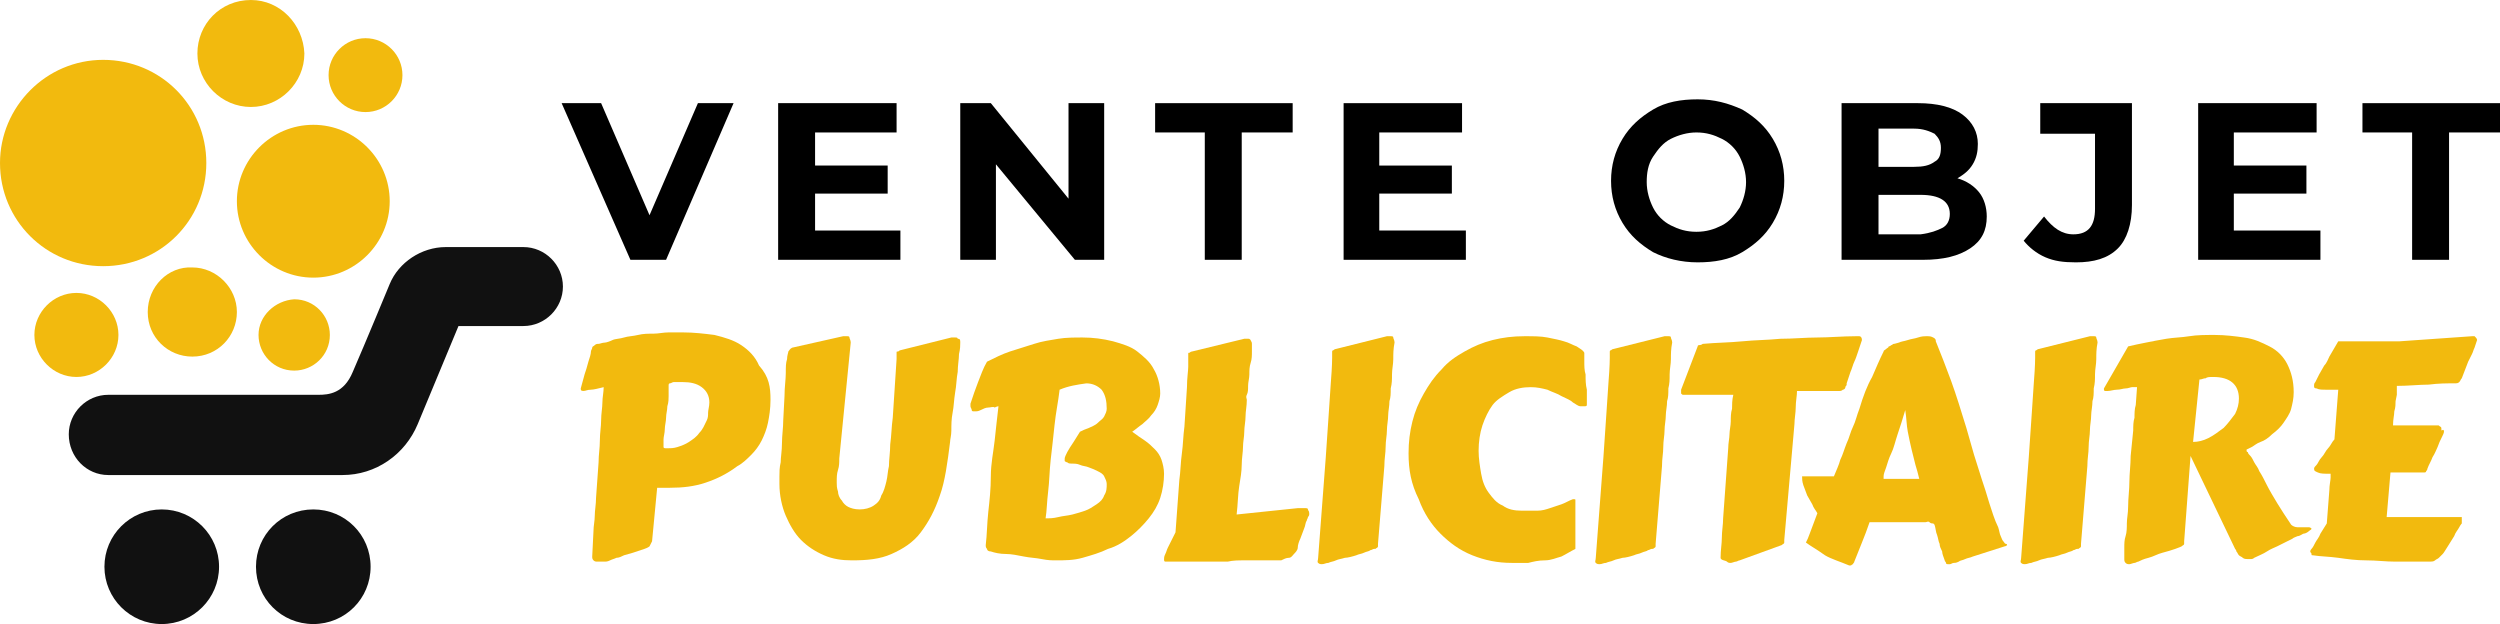
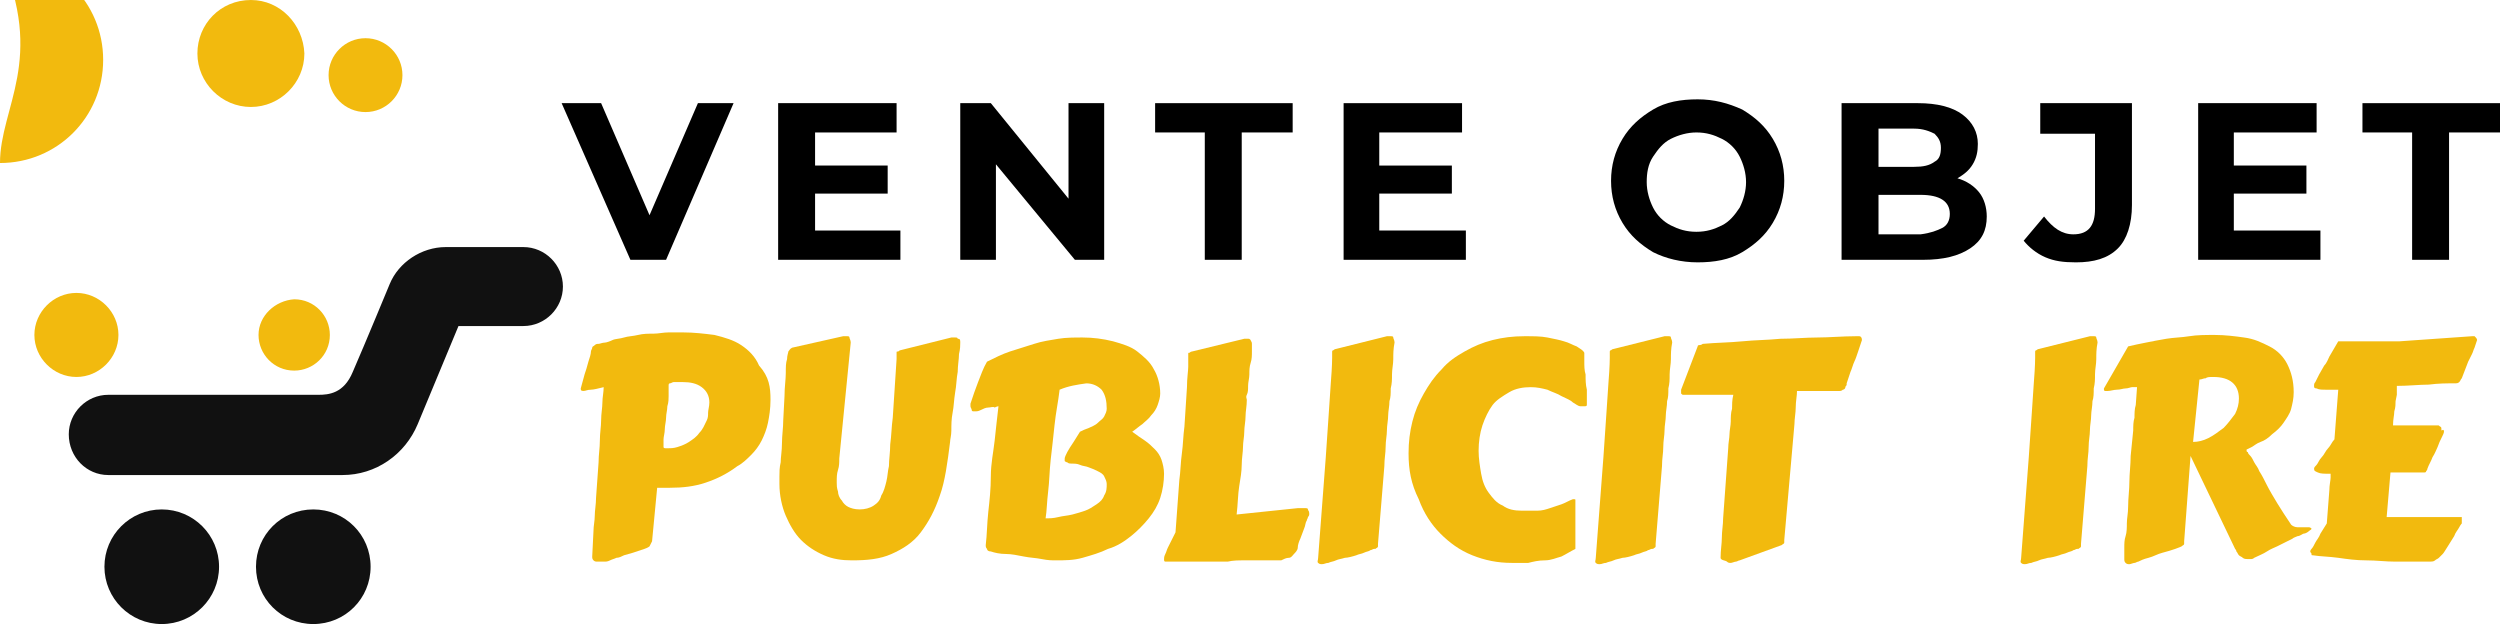
<svg xmlns="http://www.w3.org/2000/svg" version="1.1" id="Layer_1" x="0px" y="0px" width="196.3px" height="49px" viewBox="0 0 196.3 49" style="enable-background:new 0 0 196.3 49;" xml:space="preserve">
  <style type="text/css">
	.st0{fill:#F2BA0E;}
	.st1{fill:#111111;}
</style>
  <g>
    <g>
      <path d="M57.6,8.1l-5.3,12.3h-2.8L44.1,8.1h3.1l3.8,8.8l3.8-8.8H57.6z" />
      <path d="M70.7,18.1v2.3h-9.6V8.1h9.3v2.3H64V13h5.7v2.2H64v2.9H70.7z" />
      <path d="M86.7,8.1v12.3h-2.3l-6.2-7.5v7.5h-2.8V8.1h2.4l6.1,7.5V8.1H86.7z" />
      <path d="M94.7,10.4h-4V8.1h10.8v2.3h-4v10h-2.9V10.4z" />
      <path d="M115.1,18.1v2.3h-9.6V8.1h9.3v2.3h-6.5V13h5.7v2.2h-5.7v2.9H115.1z" />
      <path d="M129.8,19.8c-1-0.6-1.8-1.3-2.4-2.3s-0.9-2.1-0.9-3.3s0.3-2.3,0.9-3.3c0.6-1,1.4-1.7,2.4-2.3c1-0.6,2.2-0.8,3.5-0.8    c1.3,0,2.4,0.3,3.5,0.8c1,0.6,1.8,1.3,2.4,2.3c0.6,1,0.9,2.1,0.9,3.3s-0.3,2.3-0.9,3.3s-1.4,1.7-2.4,2.3c-1,0.6-2.2,0.8-3.5,0.8    C132,20.6,130.8,20.3,129.8,19.8z M135.2,17.7c0.6-0.3,1-0.8,1.4-1.4c0.3-0.6,0.5-1.3,0.5-2s-0.2-1.4-0.5-2s-0.8-1.1-1.4-1.4    s-1.2-0.5-2-0.5c-0.7,0-1.4,0.2-2,0.5s-1,0.8-1.4,1.4s-0.5,1.3-0.5,2s0.2,1.4,0.5,2c0.3,0.6,0.8,1.1,1.4,1.4    c0.6,0.3,1.2,0.5,2,0.5C134,18.2,134.6,18,135.2,17.7z" />
      <path d="M155.4,15.1c0.4,0.5,0.6,1.2,0.6,1.9c0,1.1-0.4,1.9-1.3,2.5s-2.1,0.9-3.7,0.9h-6.4V8.1h6c1.5,0,2.7,0.3,3.5,0.9    c0.8,0.6,1.2,1.4,1.2,2.3c0,0.6-0.1,1.1-0.4,1.6c-0.3,0.5-0.7,0.8-1.2,1.1C154.4,14.2,155,14.6,155.4,15.1z M147.5,10.2v2.9h2.8    c0.7,0,1.2-0.1,1.6-0.4c0.4-0.2,0.5-0.6,0.5-1.1c0-0.5-0.2-0.8-0.5-1.1c-0.4-0.2-0.9-0.4-1.6-0.4H147.5z M152.5,17.9    c0.4-0.2,0.6-0.6,0.6-1.1c0-1-0.8-1.5-2.3-1.5h-3.3v3.1h3.3C151.6,18.3,152.1,18.1,152.5,17.9z" />
      <path d="M160.6,20.2c-0.7-0.3-1.3-0.8-1.7-1.3l1.6-1.9c0.7,0.9,1.4,1.4,2.3,1.4c1.2,0,1.7-0.7,1.7-2v-5.9h-4.3V8.1h7.2v8    c0,1.5-0.4,2.7-1.1,3.4c-0.8,0.8-1.9,1.1-3.3,1.1C162,20.6,161.3,20.5,160.6,20.2z" />
      <path d="M182.2,18.1v2.3h-9.6V8.1h9.3v2.3h-6.5V13h5.7v2.2h-5.7v2.9H182.2z" />
      <path d="M189.5,10.4h-4V8.1h10.8v2.3h-4v10h-2.9V10.4z" />
      <path class="st0" d="M60.5,31.4c0,0.7-0.1,1.3-0.2,1.8c-0.1,0.5-0.3,1-0.5,1.4c-0.2,0.4-0.5,0.8-0.8,1.1c-0.3,0.3-0.7,0.7-1.1,0.9    c-0.8,0.6-1.6,1-2.5,1.3c-0.9,0.3-1.8,0.4-2.8,0.4c-0.2,0-0.3,0-0.5,0c-0.2,0-0.3,0-0.5,0l-0.4,4.2l-0.2,0.4c0,0-0.1,0.1-0.4,0.2    s-0.6,0.2-0.9,0.3l-0.7,0.2c-0.2,0.1-0.4,0.2-0.6,0.2c-0.2,0.1-0.3,0.1-0.5,0.2c-0.2,0.1-0.3,0.1-0.5,0.1c-0.1,0-0.3,0-0.5,0    c-0.1,0-0.2,0-0.3-0.1c-0.1-0.1-0.1-0.2-0.1-0.3l0.1-2c0-0.4,0.1-0.8,0.1-1.2c0-0.4,0.1-0.9,0.1-1.4l0.2-2.8    c0-0.6,0.1-1.1,0.1-1.7c0-0.6,0.1-1.1,0.1-1.6c0-0.5,0.1-1,0.1-1.4s0.1-0.8,0.1-1.2c-0.4,0.1-0.8,0.2-1,0.2    c-0.3,0-0.4,0.1-0.6,0.1c-0.2,0-0.2-0.1-0.2-0.2c0.1-0.4,0.2-0.7,0.3-1.1c0.1-0.3,0.2-0.6,0.3-1c0.1-0.3,0.2-0.6,0.2-0.8    c0-0.1,0.1-0.2,0.1-0.3s0.1-0.1,0.2-0.2s0.2-0.1,0.3-0.1s0.3-0.1,0.5-0.1c0.1,0,0.4-0.1,0.6-0.2s0.6-0.1,0.9-0.2    c0.3-0.1,0.7-0.1,1.1-0.2c0.4-0.1,0.8-0.1,1.2-0.1c0.4,0,0.8-0.1,1.2-0.1c0.4,0,0.8,0,1.1,0c0.9,0,1.7,0.1,2.5,0.2    c0.8,0.2,1.5,0.4,2.1,0.8c0.6,0.4,1.1,0.9,1.4,1.6C60.4,29.6,60.5,30.4,60.5,31.4z M52.1,34.9c0,0.1,0,0.2,0,0.2    c0,0.1,0.1,0.1,0.3,0.1c0.2,0,0.5,0,0.8-0.1c0.3-0.1,0.6-0.2,0.9-0.4c0.3-0.2,0.6-0.4,0.8-0.7c0.3-0.3,0.4-0.6,0.6-1    c0.1-0.2,0.1-0.4,0.1-0.6c0-0.2,0.1-0.5,0.1-0.8c0-0.5-0.2-0.9-0.6-1.2c-0.4-0.3-0.9-0.4-1.5-0.4c-0.1,0-0.2,0-0.3,0    S53,30,52.9,30c-0.1,0-0.2,0.1-0.3,0.1c-0.1,0-0.1,0.1-0.1,0.2l0,0.3c0,0.1,0,0.3,0,0.5c0,0.2,0,0.5-0.1,0.8    c0,0.3-0.1,0.6-0.1,0.9c0,0.3-0.1,0.6-0.1,0.9c0,0.3-0.1,0.6-0.1,0.8C52.1,34.7,52.1,34.8,52.1,34.9z" />
      <path class="st0" d="M75.4,26.9c0,0.2,0,0.5-0.1,0.9c0,0.4-0.1,0.9-0.1,1.4c-0.1,0.5-0.1,1.1-0.2,1.6c-0.1,0.6-0.1,1.1-0.2,1.6    c-0.1,0.5-0.1,1-0.1,1.4c0,0.4-0.1,0.7-0.1,0.9c-0.2,1.6-0.4,3.1-0.8,4.2c-0.4,1.2-0.9,2.1-1.5,2.9c-0.6,0.8-1.4,1.3-2.3,1.7    c-0.9,0.4-1.9,0.5-3.1,0.5c-0.8,0-1.5-0.1-2.2-0.4c-0.7-0.3-1.3-0.7-1.8-1.2c-0.5-0.5-0.9-1.2-1.2-1.9c-0.3-0.7-0.5-1.6-0.5-2.5    c0-0.1,0-0.3,0-0.6c0-0.3,0-0.7,0.1-1.1c0-0.4,0.1-0.9,0.1-1.5c0-0.6,0.1-1.2,0.1-1.8l0.1-1.9c0-0.7,0.1-1.3,0.1-1.8    c0-0.5,0-0.8,0.1-1.1c0-0.3,0.1-0.5,0.1-0.6c0.1-0.1,0.1-0.2,0.3-0.3l4-0.9c0.1,0,0.2,0,0.3,0c0.1,0,0.2,0,0.2,0.1    c0,0.1,0.1,0.2,0.1,0.4L65.9,36c0,0.3,0,0.6-0.1,0.9s-0.1,0.6-0.1,1c0,0.2,0,0.4,0.1,0.7c0,0.2,0.1,0.5,0.3,0.7    c0.1,0.2,0.3,0.4,0.5,0.5c0.2,0.1,0.5,0.2,0.9,0.2c0.4,0,0.8-0.1,1.1-0.3s0.5-0.4,0.6-0.8c0.2-0.3,0.3-0.7,0.4-1.1    c0.1-0.4,0.1-0.8,0.2-1.2c0-0.5,0.1-1.1,0.1-1.7c0.1-0.7,0.1-1.4,0.2-2.1l0.3-4.6c0-0.1,0-0.3,0-0.3c0-0.1,0-0.2,0-0.2    c0-0.1,0-0.1,0.1-0.1s0.1-0.1,0.2-0.1l4-1c0.1,0,0.2,0,0.3,0c0.1,0,0.2,0,0.2,0.1C75.4,26.6,75.4,26.7,75.4,26.9z" />
      <path class="st0" d="M77.8,43.3c-0.2,0-0.3-0.1-0.3-0.2c-0.1-0.1-0.1-0.2-0.1-0.3c0,0,0,0,0,0c0,0,0,0,0,0    c0.1-0.8,0.1-1.7,0.2-2.6c0.1-0.9,0.2-1.8,0.2-2.8s0.2-1.9,0.3-2.8c0.1-0.9,0.2-1.9,0.3-2.7h0c0,0-0.1,0-0.3,0.1    C78,31.9,77.8,32,77.6,32s-0.4,0.1-0.6,0.2s-0.3,0.1-0.5,0.1c-0.1,0-0.2,0-0.2-0.1c0-0.1-0.1-0.2-0.1-0.3c0-0.1,0-0.1,0-0.2    c0.2-0.6,0.4-1.2,0.6-1.7c0.2-0.5,0.4-1.1,0.7-1.6c0.6-0.3,1.2-0.6,1.8-0.8c0.6-0.2,1.3-0.4,1.9-0.6c0.6-0.2,1.3-0.3,1.9-0.4    c0.6-0.1,1.3-0.1,1.9-0.1c0.8,0,1.6,0.1,2.4,0.3c0.7,0.2,1.4,0.4,1.9,0.8s1,0.8,1.3,1.4c0.3,0.5,0.5,1.2,0.5,1.9    c0,0.3-0.1,0.6-0.2,0.9c-0.1,0.3-0.3,0.6-0.5,0.8c-0.2,0.3-0.5,0.5-0.7,0.7c-0.3,0.2-0.5,0.4-0.8,0.6c0.4,0.3,0.7,0.5,1,0.7    s0.6,0.5,0.8,0.7c0.2,0.2,0.4,0.5,0.5,0.8c0.1,0.3,0.2,0.7,0.2,1.1c0,0.6-0.1,1.3-0.3,1.9c-0.2,0.6-0.5,1.1-0.9,1.6    c-0.4,0.5-0.9,1-1.4,1.4s-1.1,0.8-1.8,1c-0.6,0.3-1.3,0.5-2,0.7c-0.7,0.2-1.4,0.2-2.1,0.2c-0.3,0-0.6,0-1.1-0.1s-0.9-0.1-1.4-0.2    c-0.5-0.1-1-0.2-1.4-0.2C78.5,43.5,78.1,43.4,77.8,43.3z M83.2,30.6c-0.1,0.9-0.3,1.8-0.4,2.8c-0.1,0.9-0.2,1.9-0.3,2.7    c-0.1,0.9-0.1,1.7-0.2,2.5c-0.1,0.8-0.1,1.5-0.2,2.1c0.3,0,0.6,0,1-0.1s0.7-0.1,1.1-0.2c0.4-0.1,0.7-0.2,1-0.3    c0.3-0.1,0.6-0.3,0.9-0.5s0.5-0.4,0.6-0.7c0.2-0.3,0.2-0.6,0.2-0.9c0-0.2-0.1-0.4-0.2-0.6c-0.1-0.2-0.3-0.3-0.5-0.4    c-0.2-0.1-0.4-0.2-0.7-0.3c-0.2-0.1-0.5-0.1-0.7-0.2c-0.2-0.1-0.5-0.1-0.6-0.1c-0.2,0-0.3,0-0.4-0.1c-0.1,0-0.2-0.1-0.2-0.1    c0-0.1,0-0.1,0-0.2c0-0.1,0.1-0.3,0.2-0.5c0.1-0.2,0.3-0.5,0.5-0.8l0.5-0.8c0.2-0.1,0.4-0.2,0.7-0.3c0.2-0.1,0.5-0.2,0.7-0.4    c0.2-0.2,0.4-0.3,0.5-0.5c0.1-0.2,0.2-0.4,0.2-0.6c0-0.6-0.1-1.1-0.4-1.5c-0.3-0.3-0.7-0.5-1.2-0.5C84.6,30.2,83.9,30.3,83.2,30.6    z" />
      <path class="st0" d="M98.3,26.9c0,0.2,0,0.4,0,0.7c0,0.3,0,0.6-0.1,0.9s-0.1,0.6-0.1,0.9c0,0.3-0.1,0.6-0.1,0.9s0,0.5-0.1,0.7    s0,0.3,0,0.4c0,0.5-0.1,0.9-0.1,1.3c0,0.4-0.1,0.8-0.1,1.2c0,0.4-0.1,0.8-0.1,1.2c0,0.4-0.1,0.9-0.1,1.4c0,0.5-0.1,1.1-0.2,1.7    c-0.1,0.6-0.1,1.4-0.2,2.2l4.8-0.5c0.2,0,0.4,0,0.5,0c0.2,0,0.3,0,0.3,0.1c0,0.1,0.1,0.1,0.1,0.3c0,0,0,0,0,0.1c0,0,0,0.1-0.1,0.2    c0,0.1-0.1,0.2-0.1,0.3c-0.1,0.1-0.1,0.4-0.2,0.6l-0.3,0.8c-0.1,0.2-0.2,0.5-0.2,0.7s-0.2,0.4-0.3,0.5s-0.2,0.3-0.4,0.3    s-0.4,0.1-0.6,0.2c-0.2,0-0.4,0-0.7,0c-0.3,0-0.6,0-1,0s-0.8,0-1.2,0c-0.4,0-0.9,0-1.3,0.1c-0.4,0-0.9,0-1.3,0s-0.9,0-1.3,0    c-0.4,0-0.8,0-1.1,0s-0.6,0-0.8,0c-0.2,0-0.3,0-0.4,0c-0.1,0-0.1-0.1-0.1-0.2c0-0.1,0-0.2,0.1-0.4c0.1-0.2,0.1-0.3,0.2-0.5    s0.2-0.4,0.3-0.6c0.1-0.2,0.2-0.4,0.3-0.6l0.3-4.1c0.1-0.7,0.1-1.4,0.2-2.1c0.1-0.7,0.1-1.4,0.2-2.1l0.2-3.1    c0-0.7,0.1-1.3,0.1-1.6c0-0.3,0-0.5,0-0.5c0-0.1,0-0.3,0-0.3s0-0.2,0-0.2c0-0.1,0-0.1,0.1-0.1c0,0,0.1-0.1,0.2-0.1l4.1-1    c0.1,0,0.2,0,0.3,0c0.1,0,0.1,0,0.2,0.1c0,0.1,0.1,0.1,0.1,0.3C98.3,26.7,98.3,26.8,98.3,26.9C98.3,26.8,98.3,26.8,98.3,26.9z" />
      <path class="st0" d="M103.5,43.8l0.6-7.9c0.2-2.7,0.3-4.6,0.4-5.9c0.1-1.2,0.1-1.9,0.1-1.9c0-0.1,0-0.3,0-0.3s0-0.2,0-0.2    c0-0.1,0.1-0.1,0.1-0.1c0,0,0.1-0.1,0.2-0.1l4-1c0.1,0,0.2,0,0.3,0s0.2,0,0.2,0.1c0,0.1,0.1,0.2,0.1,0.4c-0.1,0.5-0.1,0.9-0.1,1.3    c0,0.4-0.1,0.8-0.1,1.2c0,0.4,0,0.7-0.1,1.1c0,0.4,0,0.7-0.1,1c0,0.4-0.1,0.8-0.1,1.1c0,0.4-0.1,0.8-0.1,1.2    c0,0.4-0.1,0.8-0.1,1.3c0,0.5-0.1,0.9-0.1,1.5l-0.5,6.1c0,0.1,0,0.1,0,0.2c0,0.1-0.1,0.1-0.2,0.2c0,0-0.1,0-0.1,0    c-0.1,0-0.2,0.1-0.3,0.1c-0.1,0.1-0.3,0.1-0.5,0.2c-0.2,0.1-0.4,0.1-0.6,0.2c-0.3,0.1-0.7,0.2-0.9,0.2c-0.3,0.1-0.5,0.1-0.7,0.2    c-0.2,0.1-0.4,0.1-0.6,0.2c-0.2,0-0.3,0.1-0.5,0.1c-0.1,0-0.2,0-0.3-0.1S103.5,44,103.5,43.8z" />
      <path class="st0" d="M110.6,35.6c0-0.9,0.1-1.7,0.3-2.5c0.2-0.8,0.5-1.5,0.9-2.2s0.8-1.3,1.4-1.9c0.5-0.6,1.1-1,1.8-1.4    c0.7-0.4,1.4-0.7,2.2-0.9c0.8-0.2,1.6-0.3,2.5-0.3c0.7,0,1.3,0,1.8,0.1c0.5,0.1,1,0.2,1.3,0.3c0.4,0.1,0.7,0.3,1,0.4    c0.3,0.2,0.5,0.3,0.6,0.5c0,0,0,0,0,0.1c0,0.1,0,0.3,0,0.6c0,0.3,0,0.7,0.1,1c0,0.4,0,0.8,0.1,1.2c0,0.4,0,0.7,0,1    c0,0,0,0.1,0,0.2s-0.1,0.1-0.2,0.1c-0.1,0-0.2,0-0.3,0c-0.2,0-0.4-0.2-0.6-0.3c-0.2-0.2-0.5-0.3-0.9-0.5c-0.3-0.2-0.7-0.3-1.1-0.5    c-0.4-0.1-0.8-0.2-1.3-0.2c-0.6,0-1.2,0.1-1.7,0.4s-1,0.6-1.3,1s-0.6,1-0.8,1.6s-0.3,1.3-0.3,2c0,0.6,0.1,1.2,0.2,1.8    c0.1,0.6,0.3,1.1,0.6,1.5c0.3,0.4,0.6,0.8,1.1,1c0.4,0.3,0.9,0.4,1.5,0.4c0.4,0,0.8,0,1.2,0s0.7-0.1,1-0.2    c0.3-0.1,0.6-0.2,0.9-0.3c0.3-0.1,0.6-0.3,0.9-0.4c0,0,0.1,0,0.1,0c0.1,0,0.1,0,0.1,0.1s0,0.1,0,0.3v1.4c0,0.3,0,0.5,0,0.7    c0,0.2,0,0.5,0,0.7c0,0.2,0,0.4,0,0.5s0,0.2,0,0.2c-0.4,0.2-0.7,0.4-1.1,0.6c-0.4,0.1-0.8,0.3-1.3,0.3s-0.9,0.1-1.3,0.2    c-0.4,0-0.8,0-1.3,0c-1.1,0-2.1-0.2-3.1-0.6c-1-0.4-1.8-1-2.5-1.7c-0.7-0.7-1.3-1.6-1.7-2.7C110.8,38,110.6,36.9,110.6,35.6z" />
      <path class="st0" d="M125.3,43.8l0.6-7.9c0.2-2.7,0.3-4.6,0.4-5.9c0.1-1.2,0.1-1.9,0.1-1.9c0-0.1,0-0.3,0-0.3s0-0.2,0-0.2    c0-0.1,0.1-0.1,0.1-0.1c0,0,0.1-0.1,0.2-0.1l4-1c0.1,0,0.2,0,0.3,0s0.2,0,0.2,0.1c0,0.1,0.1,0.2,0.1,0.4c-0.1,0.5-0.1,0.9-0.1,1.3    c0,0.4-0.1,0.8-0.1,1.2c0,0.4,0,0.7-0.1,1.1c0,0.4,0,0.7-0.1,1c0,0.4-0.1,0.8-0.1,1.1c0,0.4-0.1,0.8-0.1,1.2    c0,0.4-0.1,0.8-0.1,1.3c0,0.5-0.1,0.9-0.1,1.5l-0.5,6.1c0,0.1,0,0.1,0,0.2c0,0.1-0.1,0.1-0.2,0.2c0,0-0.1,0-0.1,0    c-0.1,0-0.2,0.1-0.3,0.1c-0.1,0.1-0.3,0.1-0.5,0.2c-0.2,0.1-0.4,0.1-0.6,0.2c-0.3,0.1-0.7,0.2-0.9,0.2c-0.3,0.1-0.5,0.1-0.7,0.2    c-0.2,0.1-0.4,0.1-0.6,0.2c-0.2,0-0.3,0.1-0.5,0.1c-0.1,0-0.2,0-0.3-0.1S125.3,44,125.3,43.8z" />
      <path class="st0" d="M135.1,43.8c0-0.6,0.1-1.1,0.1-1.6c0-0.5,0.1-1,0.1-1.5l0.4-5.5c0-0.4,0.1-0.8,0.1-1.1c0-0.3,0.1-0.7,0.1-1    c0-0.3,0-0.7,0.1-1c0-0.3,0-0.7,0.1-1.1c-0.3,0-0.5,0-0.8,0s-0.6,0-0.9,0h-2.2c-0.1,0-0.1,0-0.2-0.1c0-0.1,0-0.1,0-0.2v-0.1    l1.3-3.4l0,0c0,0,0-0.1,0.1-0.1c0,0,0.2,0,0.3-0.1c1.1-0.1,2.1-0.1,3.1-0.2c1-0.1,2-0.1,3-0.2c1,0,2-0.1,2.9-0.1s2-0.1,3-0.1    c0.1,0,0.2,0,0.3,0c0.1,0,0.2,0.1,0.2,0.3c0,0,0,0,0,0c0,0,0,0,0,0c-0.1,0.3-0.2,0.6-0.3,0.9c-0.1,0.3-0.2,0.6-0.3,0.8    s-0.2,0.6-0.3,0.8c-0.1,0.3-0.2,0.6-0.3,0.9c0,0,0,0,0,0.1c0,0.1-0.1,0.1-0.1,0.2c0,0.1-0.1,0.2-0.2,0.2c-0.1,0.1-0.2,0.1-0.3,0.1    c0,0-0.1,0-0.1,0c0,0-0.1,0-0.1,0h-3.1c0,0.4-0.1,0.8-0.1,1.3c0,0.4-0.1,0.9-0.1,1.3l-0.8,9.1c0,0.1,0,0.1,0,0.2    c0,0.1-0.1,0.1-0.2,0.2l-3.3,1.2c-0.1,0-0.2,0.1-0.3,0.1c-0.1,0-0.3,0.1-0.4,0.1c-0.1,0-0.2,0-0.3-0.1S135.1,44,135.1,43.8    L135.1,43.8z" />
-       <path class="st0" d="M141.8,42.6c0.1-0.2,0.2-0.4,0.3-0.7c0.1-0.3,0.2-0.5,0.3-0.8l0.3-0.8c-0.1-0.2-0.3-0.4-0.4-0.7    c-0.1-0.2-0.3-0.5-0.4-0.7c-0.1-0.3-0.2-0.5-0.3-0.8c-0.1-0.3-0.1-0.5-0.1-0.7c0,0,0.1,0,0.2,0s0.3,0,0.5,0s0.4,0,0.6,0    c0.2,0,0.4,0,0.6,0c0.2,0,0.4,0,0.6,0c0.2-0.5,0.4-0.9,0.5-1.3c0.2-0.4,0.3-0.8,0.5-1.3c0.2-0.4,0.3-0.9,0.5-1.3    c0.2-0.4,0.3-0.9,0.5-1.4c0.3-1,0.6-1.8,1-2.5c0.3-0.7,0.6-1.4,0.9-2c0-0.1,0.1-0.1,0.2-0.2c0.1-0.1,0.2-0.1,0.2-0.2    c0.1,0,0.2-0.1,0.2-0.1c0.1,0,0.1-0.1,0.2-0.1c0,0,0.1,0,0.4-0.1c0.2-0.1,0.4-0.1,0.7-0.2c0.3-0.1,0.5-0.1,0.8-0.2    s0.5-0.1,0.6-0.1h0.2c0.1,0,0.2,0,0.4,0.1s0.2,0.2,0.2,0.3c0.4,1,0.8,2,1.2,3.1c0.4,1.1,0.8,2.4,1.2,3.7c0.2,0.7,0.4,1.4,0.6,2.1    c0.2,0.6,0.4,1.3,0.6,1.9c0.2,0.6,0.4,1.2,0.6,1.9c0.2,0.6,0.4,1.3,0.7,1.9c0.1,0.3,0.1,0.5,0.2,0.7c0.1,0.2,0.1,0.3,0.2,0.4    c0.1,0.1,0.1,0.2,0.2,0.2s0.1,0.1,0.1,0.1s-0.1,0.1-0.2,0.1l-2.5,0.8c-0.2,0.1-0.4,0.1-0.6,0.2s-0.4,0.1-0.5,0.2    c-0.2,0.1-0.3,0.1-0.4,0.1c-0.1,0-0.2,0.1-0.3,0.1h-0.1c-0.1,0-0.2,0-0.2-0.1c0-0.1-0.1-0.1-0.1-0.2c-0.1-0.3-0.2-0.5-0.2-0.7    c-0.1-0.2-0.2-0.4-0.2-0.6c-0.1-0.2-0.1-0.4-0.2-0.7c-0.1-0.2-0.1-0.5-0.2-0.8c0,0-0.1-0.1-0.1-0.1c-0.1,0-0.2,0-0.3-0.1    s-0.2,0-0.3,0c-0.1,0-0.2,0-0.3,0c-0.3,0-0.5,0-0.7,0c-0.2,0-0.3,0-0.5,0c-0.1,0-0.3,0-0.4,0c-0.1,0-0.3,0-0.5,0    c-0.2,0-0.5,0-0.7,0c-0.2,0-0.5,0-0.6,0l-0.7,0c-0.2,0.6-0.4,1.1-0.6,1.6s-0.4,1-0.6,1.5c0,0.1-0.1,0.1-0.1,0.2    c-0.1,0-0.1,0.1-0.2,0.1c0,0-0.1,0-0.1,0c-0.7-0.3-1.4-0.5-1.9-0.8C142.6,43.1,142.2,42.9,141.8,42.6z M149.6,32.2    c-0.2,0.7-0.4,1.3-0.6,1.9s-0.3,1.1-0.5,1.5s-0.3,0.8-0.4,1.1c-0.1,0.3-0.2,0.5-0.2,0.7v0.1c0,0,0,0.1,0,0.1h2.8    c-0.1-0.4-0.2-0.8-0.3-1.1c-0.1-0.4-0.2-0.8-0.3-1.2c-0.1-0.4-0.2-0.9-0.3-1.4S149.7,32.8,149.6,32.2z" />
      <path class="st0" d="M158.7,43.8l0.6-7.9c0.2-2.7,0.3-4.6,0.4-5.9c0.1-1.2,0.1-1.9,0.1-1.9c0-0.1,0-0.3,0-0.3s0-0.2,0-0.2    c0-0.1,0.1-0.1,0.1-0.1c0,0,0.1-0.1,0.2-0.1l4-1c0.1,0,0.2,0,0.3,0s0.2,0,0.2,0.1c0,0.1,0.1,0.2,0.1,0.4c-0.1,0.5-0.1,0.9-0.1,1.3    c0,0.4-0.1,0.8-0.1,1.2c0,0.4,0,0.7-0.1,1.1c0,0.4,0,0.7-0.1,1c0,0.4-0.1,0.8-0.1,1.1c0,0.4-0.1,0.8-0.1,1.2    c0,0.4-0.1,0.8-0.1,1.3c0,0.5-0.1,0.9-0.1,1.5l-0.5,6.1c0,0.1,0,0.1,0,0.2c0,0.1-0.1,0.1-0.2,0.2c0,0-0.1,0-0.1,0    c-0.1,0-0.2,0.1-0.3,0.1c-0.1,0.1-0.3,0.1-0.5,0.2c-0.2,0.1-0.4,0.1-0.6,0.2c-0.3,0.1-0.7,0.2-0.9,0.2c-0.3,0.1-0.5,0.1-0.7,0.2    c-0.2,0.1-0.4,0.1-0.6,0.2c-0.2,0-0.3,0.1-0.5,0.1c-0.1,0-0.2,0-0.3-0.1S158.7,44,158.7,43.8z" />
      <path class="st0" d="M171.5,42.5c0,0.1,0,0.1,0,0.2c0,0.1-0.1,0.1-0.2,0.2c0,0-0.2,0.1-0.5,0.2s-0.6,0.2-1,0.3    c-0.4,0.1-0.7,0.3-1.1,0.4c-0.4,0.1-0.6,0.2-0.8,0.3c-0.1,0-0.2,0.1-0.3,0.1c-0.1,0-0.3,0.1-0.4,0.1c-0.1,0-0.2,0-0.3-0.1    s-0.1-0.2-0.1-0.3c0-0.3,0-0.7,0-0.9c0-0.3,0-0.6,0.1-0.9s0.1-0.7,0.1-1c0-0.4,0.1-0.8,0.1-1.3c0-0.7,0.1-1.3,0.1-2    c0-0.6,0.1-1.3,0.1-2l0.2-2c0-0.3,0-0.7,0.1-1c0-0.3,0-0.7,0.1-1l0.1-1.4c0,0,0,0-0.1,0c-0.1,0-0.2,0-0.3,0    c-0.1,0-0.3,0.1-0.5,0.1c-0.2,0-0.4,0.1-0.7,0.1c-0.2,0-0.5,0.1-0.7,0.1c-0.1,0-0.1,0-0.2,0c-0.1,0-0.1-0.1-0.1-0.1    c0,0,0-0.1,0-0.1l1.9-3.3c0.4-0.1,0.9-0.2,1.4-0.3c0.5-0.1,1-0.2,1.6-0.3c0.6-0.1,1.2-0.1,1.8-0.2s1.3-0.1,2-0.1    c0.8,0,1.6,0.1,2.3,0.2c0.8,0.1,1.4,0.4,2,0.7c0.6,0.3,1.1,0.8,1.4,1.4s0.5,1.3,0.5,2.2c0,0.5-0.1,0.9-0.2,1.3s-0.4,0.8-0.6,1.1    s-0.5,0.6-0.9,0.9c-0.3,0.3-0.6,0.5-0.9,0.6s-0.5,0.3-0.7,0.4c-0.2,0.1-0.4,0.2-0.4,0.2c0,0,0,0,0,0.1c0,0,0,0.1,0.1,0.1    c0,0.1,0.1,0.2,0.2,0.3c0.1,0.1,0.2,0.3,0.3,0.5c0.1,0.2,0.3,0.4,0.4,0.7c0.2,0.3,0.4,0.7,0.6,1.1c0.2,0.4,0.5,0.9,0.8,1.4    c0.3,0.5,0.7,1.1,1.1,1.7c0.1,0.1,0.3,0.2,0.5,0.2c0.2,0,0.3,0,0.5,0c0.1,0,0.3,0,0.4,0s0.2,0.1,0.2,0.1c0,0.1-0.1,0.1-0.2,0.2    c-0.1,0.1-0.3,0.2-0.4,0.2s-0.3,0.2-0.5,0.2c-0.2,0.1-0.3,0.1-0.4,0.2c-0.2,0.1-0.4,0.2-0.6,0.3c-0.2,0.1-0.4,0.2-0.6,0.3    c-0.2,0.1-0.5,0.2-0.8,0.4s-0.6,0.3-1,0.5c-0.1,0.1-0.2,0.1-0.3,0.1c-0.1,0-0.2,0-0.2,0c-0.1,0-0.3,0-0.4-0.1    c-0.1-0.1-0.2-0.1-0.3-0.2s-0.1-0.2-0.2-0.3c0-0.1-0.1-0.2-0.1-0.2l-3.5-7.3L171.5,42.5z M172.2,34.7c0.4,0,0.8-0.1,1.2-0.3    c0.4-0.2,0.8-0.5,1.2-0.8c0.3-0.3,0.6-0.7,0.9-1.1c0.2-0.4,0.3-0.8,0.3-1.2c0-1.1-0.7-1.7-2-1.7c-0.3,0-0.5,0-0.6,0.1    c-0.2,0-0.3,0.1-0.5,0.1L172.2,34.7z" />
      <path class="st0" d="M191.9,33.9c0,0.1-0.1,0.3-0.2,0.5c-0.1,0.2-0.2,0.4-0.3,0.7c-0.1,0.2-0.2,0.5-0.4,0.8    c-0.1,0.3-0.3,0.6-0.4,0.9c0,0.1-0.1,0.2-0.1,0.2c0,0.1-0.1,0.1-0.2,0.1c-0.1,0-0.2,0-0.4,0c-0.2,0-0.4,0-0.6,0l-1.6,0l-0.3,3.5    h5.9v0.5c0,0-0.1,0.1-0.2,0.3s-0.3,0.4-0.4,0.7c-0.2,0.3-0.3,0.5-0.5,0.8s-0.3,0.5-0.4,0.6c-0.1,0.1-0.2,0.2-0.3,0.3    c-0.1,0.1-0.2,0.1-0.3,0.2s-0.3,0.1-0.4,0.1c-0.1,0-0.3,0-0.5,0c-0.7,0-1.4,0-2.2,0c-0.8,0-1.5-0.1-2.3-0.1s-1.5-0.1-2.2-0.2    c-0.7-0.1-1.4-0.1-2-0.2c-0.1,0-0.1,0-0.1-0.1c0-0.1-0.1-0.1-0.1-0.2c0,0,0-0.1,0.1-0.2c0.1-0.1,0.2-0.3,0.3-0.5    c0.1-0.2,0.3-0.4,0.4-0.7c0.2-0.3,0.3-0.5,0.5-0.8l0.2-2.6c0-0.4,0.1-0.8,0.1-1c0-0.2,0-0.3,0-0.3c-0.5,0-0.8,0-1-0.1    s-0.3-0.1-0.3-0.3c0-0.1,0.1-0.2,0.2-0.3s0.2-0.4,0.4-0.6c0.2-0.2,0.3-0.5,0.5-0.7c0.2-0.2,0.3-0.5,0.5-0.7l0.3-3.9h0    c-0.2,0-0.3,0-0.5,0c-0.1,0-0.3,0-0.4,0c-0.4,0-0.6,0-0.8-0.1c-0.2,0-0.2-0.1-0.2-0.2c0-0.1,0-0.2,0.1-0.3    c0.1-0.2,0.2-0.4,0.3-0.6s0.3-0.5,0.4-0.7c0.2-0.2,0.3-0.5,0.4-0.7l0.7-1.2h4.8l5.7-0.4c0,0,0,0,0.1,0c0,0,0.1,0,0.1,0    c0,0,0.1,0.1,0.1,0.1c0,0,0.1,0.1,0.1,0.2l-0.2,0.6c-0.1,0.2-0.1,0.3-0.2,0.5s-0.2,0.4-0.3,0.6l-0.5,1.3c-0.1,0.1-0.1,0.2-0.2,0.3    c-0.1,0.1-0.2,0.1-0.4,0.1c-0.6,0-1.2,0-2,0.1c-0.7,0-1.6,0.1-2.5,0.1c0,0.1,0,0.2,0,0.3c0,0.1,0,0.2,0,0.4l-0.1,0.5    c0,0.2,0,0.5-0.1,0.8c0,0.3-0.1,0.6-0.1,1.1c0.4,0,0.8,0,1.2,0c0.4,0,0.7,0,1,0c0.3,0,0.6,0,0.8,0c0.2,0,0.4,0,0.5,0    c0.1,0,0.1,0,0.2,0.1c0.1,0,0.1,0.1,0.1,0.3C191.9,33.7,191.9,33.8,191.9,33.9z" />
    </g>
  </g>
  <g>
    <path class="st1" d="M8.5,37.3h18.4c2.6,0,4.9-1.6,5.9-4l3.2-7.7h5.1c1.7,0,3.1-1.4,3.1-3.1c0-1.7-1.4-3.1-3.1-3.1h-6.1   c-1.9,0-3.7,1.2-4.4,2.9c0,0-1.9,4.6-2.9,6.9c-0.7,1.7-1.9,1.8-2.7,1.8c-4.3,0-16.5,0-16.5,0c-1.7,0-3.1,1.4-3.1,3.1   C5.4,35.9,6.8,37.3,8.5,37.3z" />
    <path class="st1" d="M20.1,44.5c0,2.5,2,4.5,4.5,4.5c2.5,0,4.5-2,4.5-4.5c0-2.5-2-4.5-4.5-4.5C22.1,40,20.1,42,20.1,44.5z" />
    <circle class="st1" cx="12.7" cy="44.5" r="4.5" />
-     <path class="st0" d="M0,12.8c0,4.5,3.6,8.1,8.1,8.1c4.5,0,8.1-3.6,8.1-8.1c0-4.5-3.6-8.1-8.1-8.1C3.6,4.7,0,8.4,0,12.8z" />
-     <path class="st0" d="M11.6,24.5c0,2,1.6,3.5,3.5,3.5c2,0,3.5-1.6,3.5-3.5s-1.6-3.5-3.5-3.5C13.2,20.9,11.6,22.5,11.6,24.5z" />
+     <path class="st0" d="M0,12.8c4.5,0,8.1-3.6,8.1-8.1c0-4.5-3.6-8.1-8.1-8.1C3.6,4.7,0,8.4,0,12.8z" />
    <path class="st0" d="M15.5,4.2c0,2.3,1.9,4.2,4.2,4.2c2.3,0,4.2-1.9,4.2-4.2C23.8,1.9,22,0,19.7,0C17.3,0,15.5,1.9,15.5,4.2z" />
    <path class="st0" d="M2.7,26.3c0,1.8,1.5,3.3,3.3,3.3s3.3-1.5,3.3-3.3c0-1.8-1.5-3.3-3.3-3.3S2.7,24.5,2.7,26.3z" />
    <path class="st0" d="M25.8,5.9c0,1.6,1.3,2.9,2.9,2.9c1.6,0,2.9-1.3,2.9-2.9c0-1.6-1.3-2.9-2.9-2.9C27.1,3,25.8,4.3,25.8,5.9z" />
    <path class="st0" d="M20.3,26.3c0,1.5,1.2,2.8,2.8,2.8c1.5,0,2.8-1.2,2.8-2.8c0-1.5-1.2-2.8-2.8-2.8C21.6,23.6,20.3,24.8,20.3,26.3   z" />
-     <path class="st0" d="M18.6,15.8c0,3.3,2.7,6,6,6c3.3,0,6-2.7,6-6c0-3.3-2.7-6-6-6C21.3,9.8,18.6,12.5,18.6,15.8z" />
  </g>
</svg>